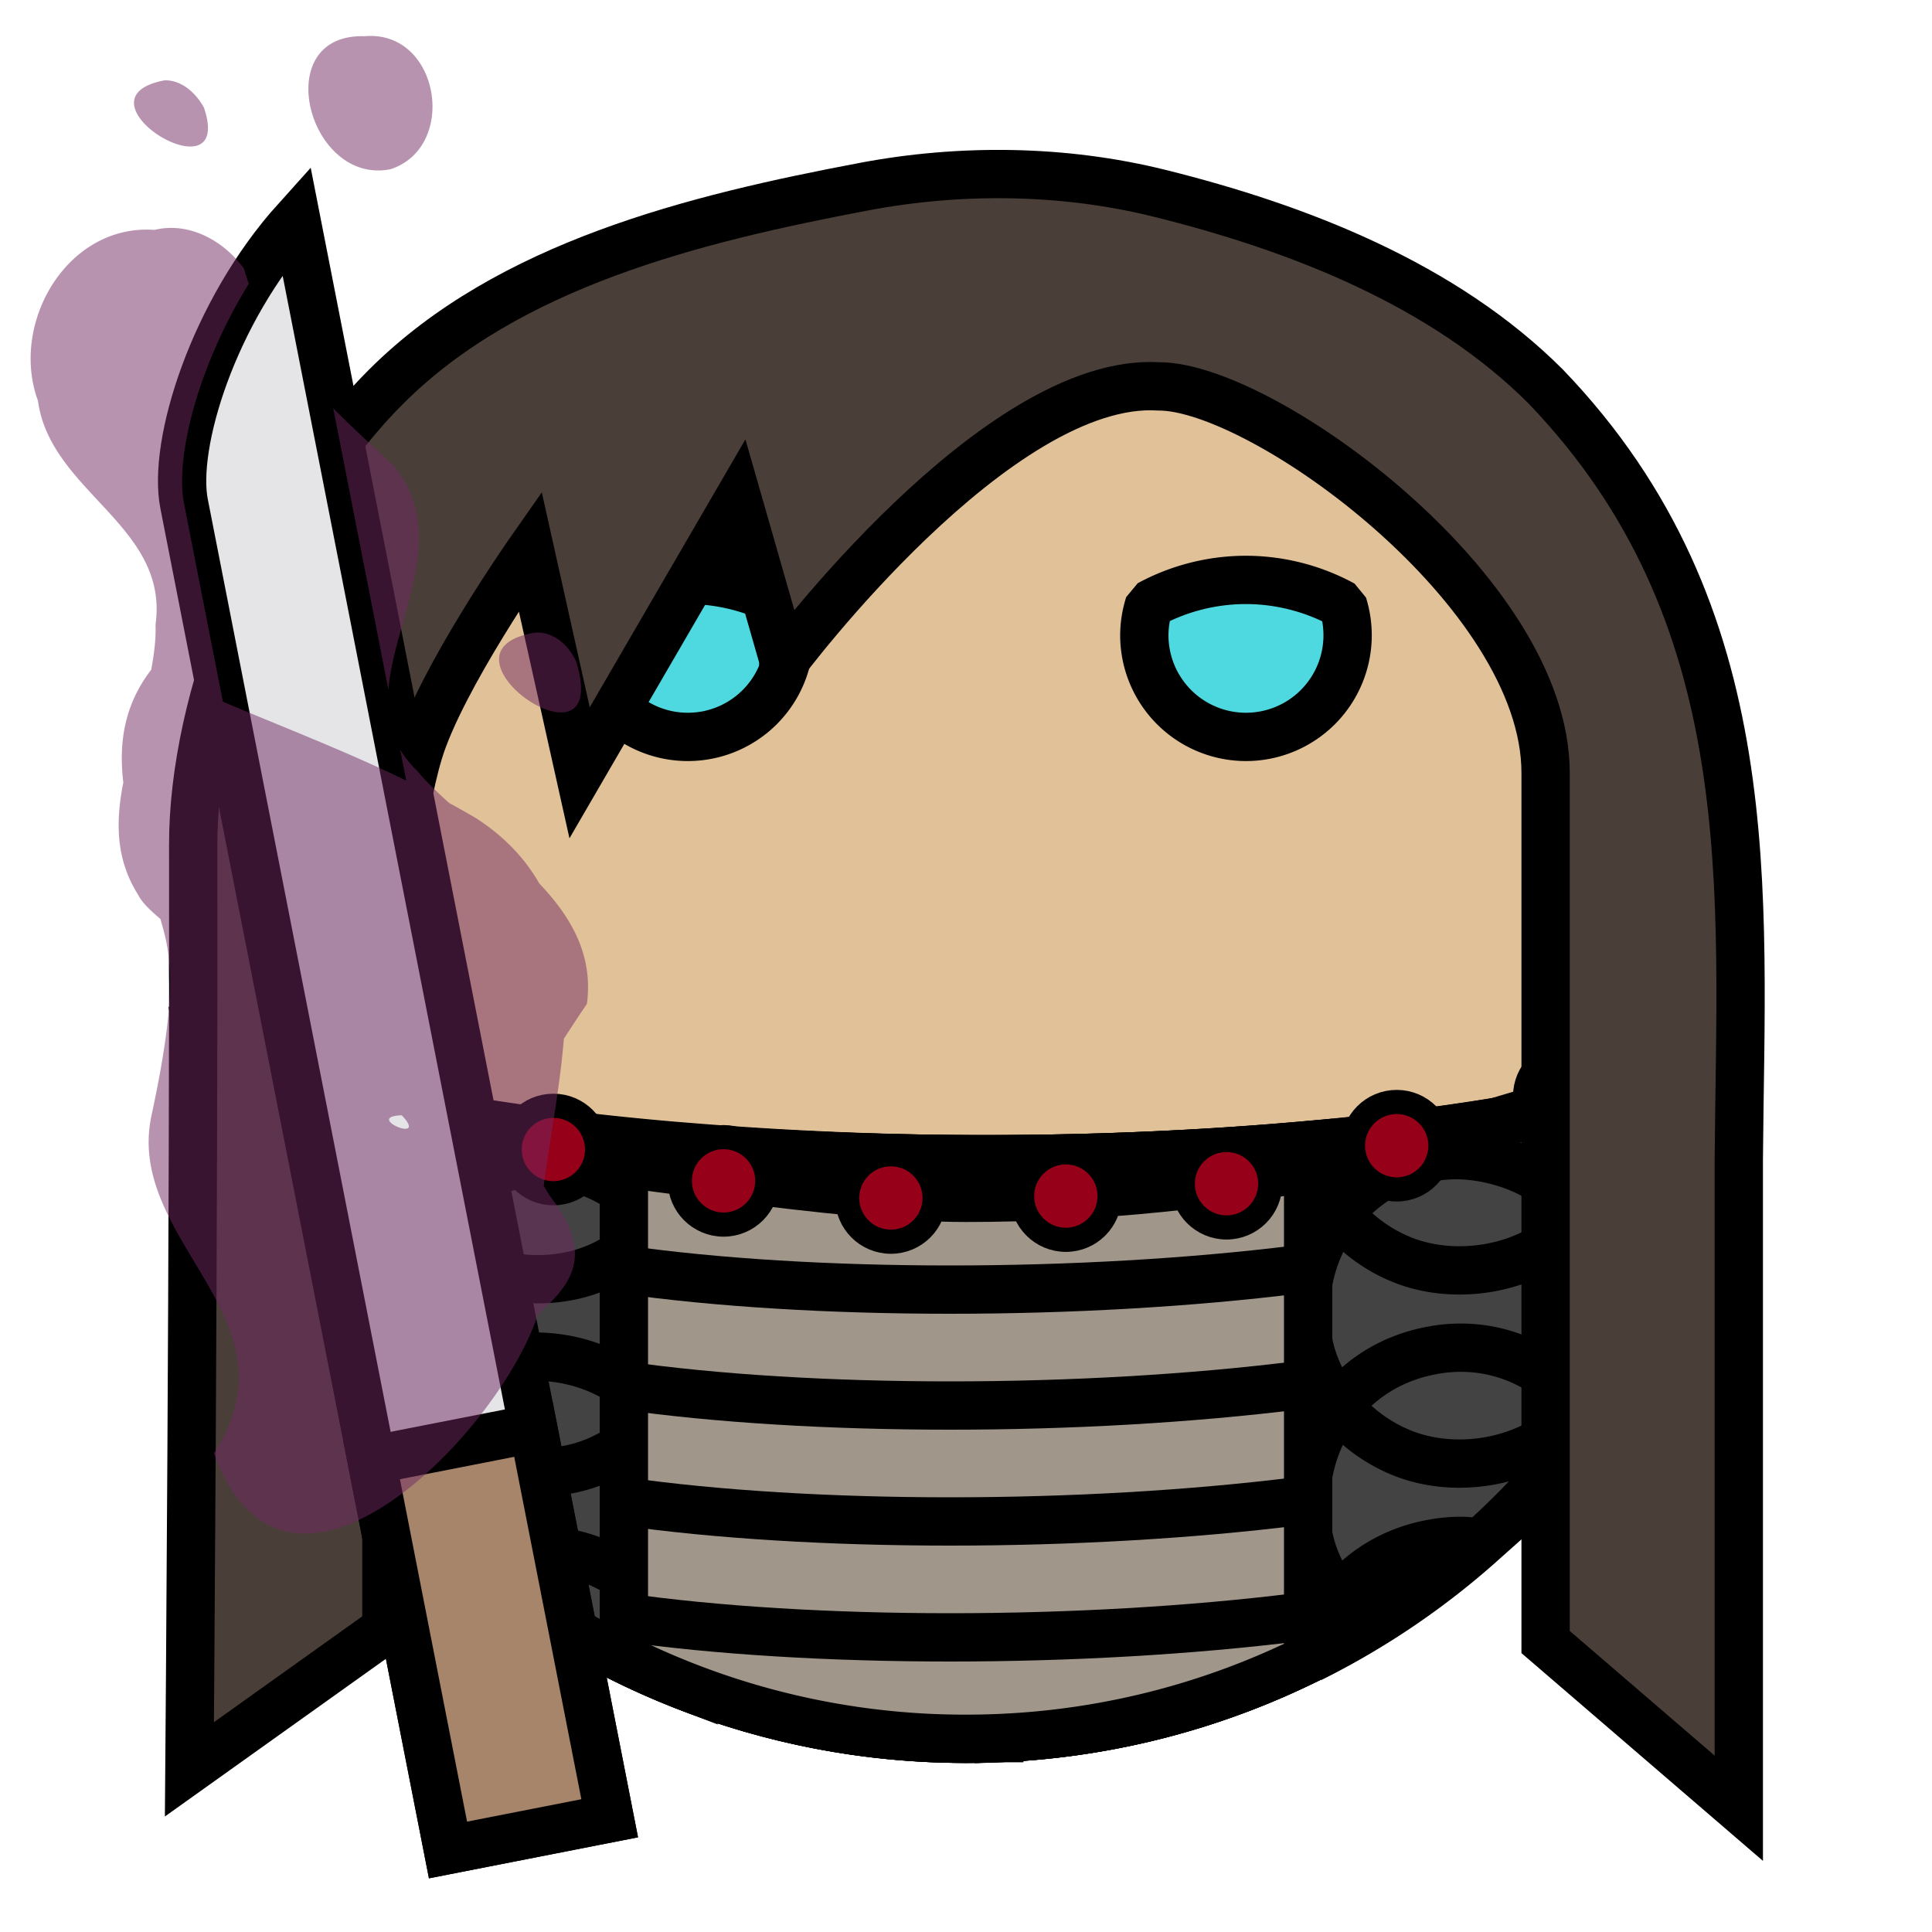
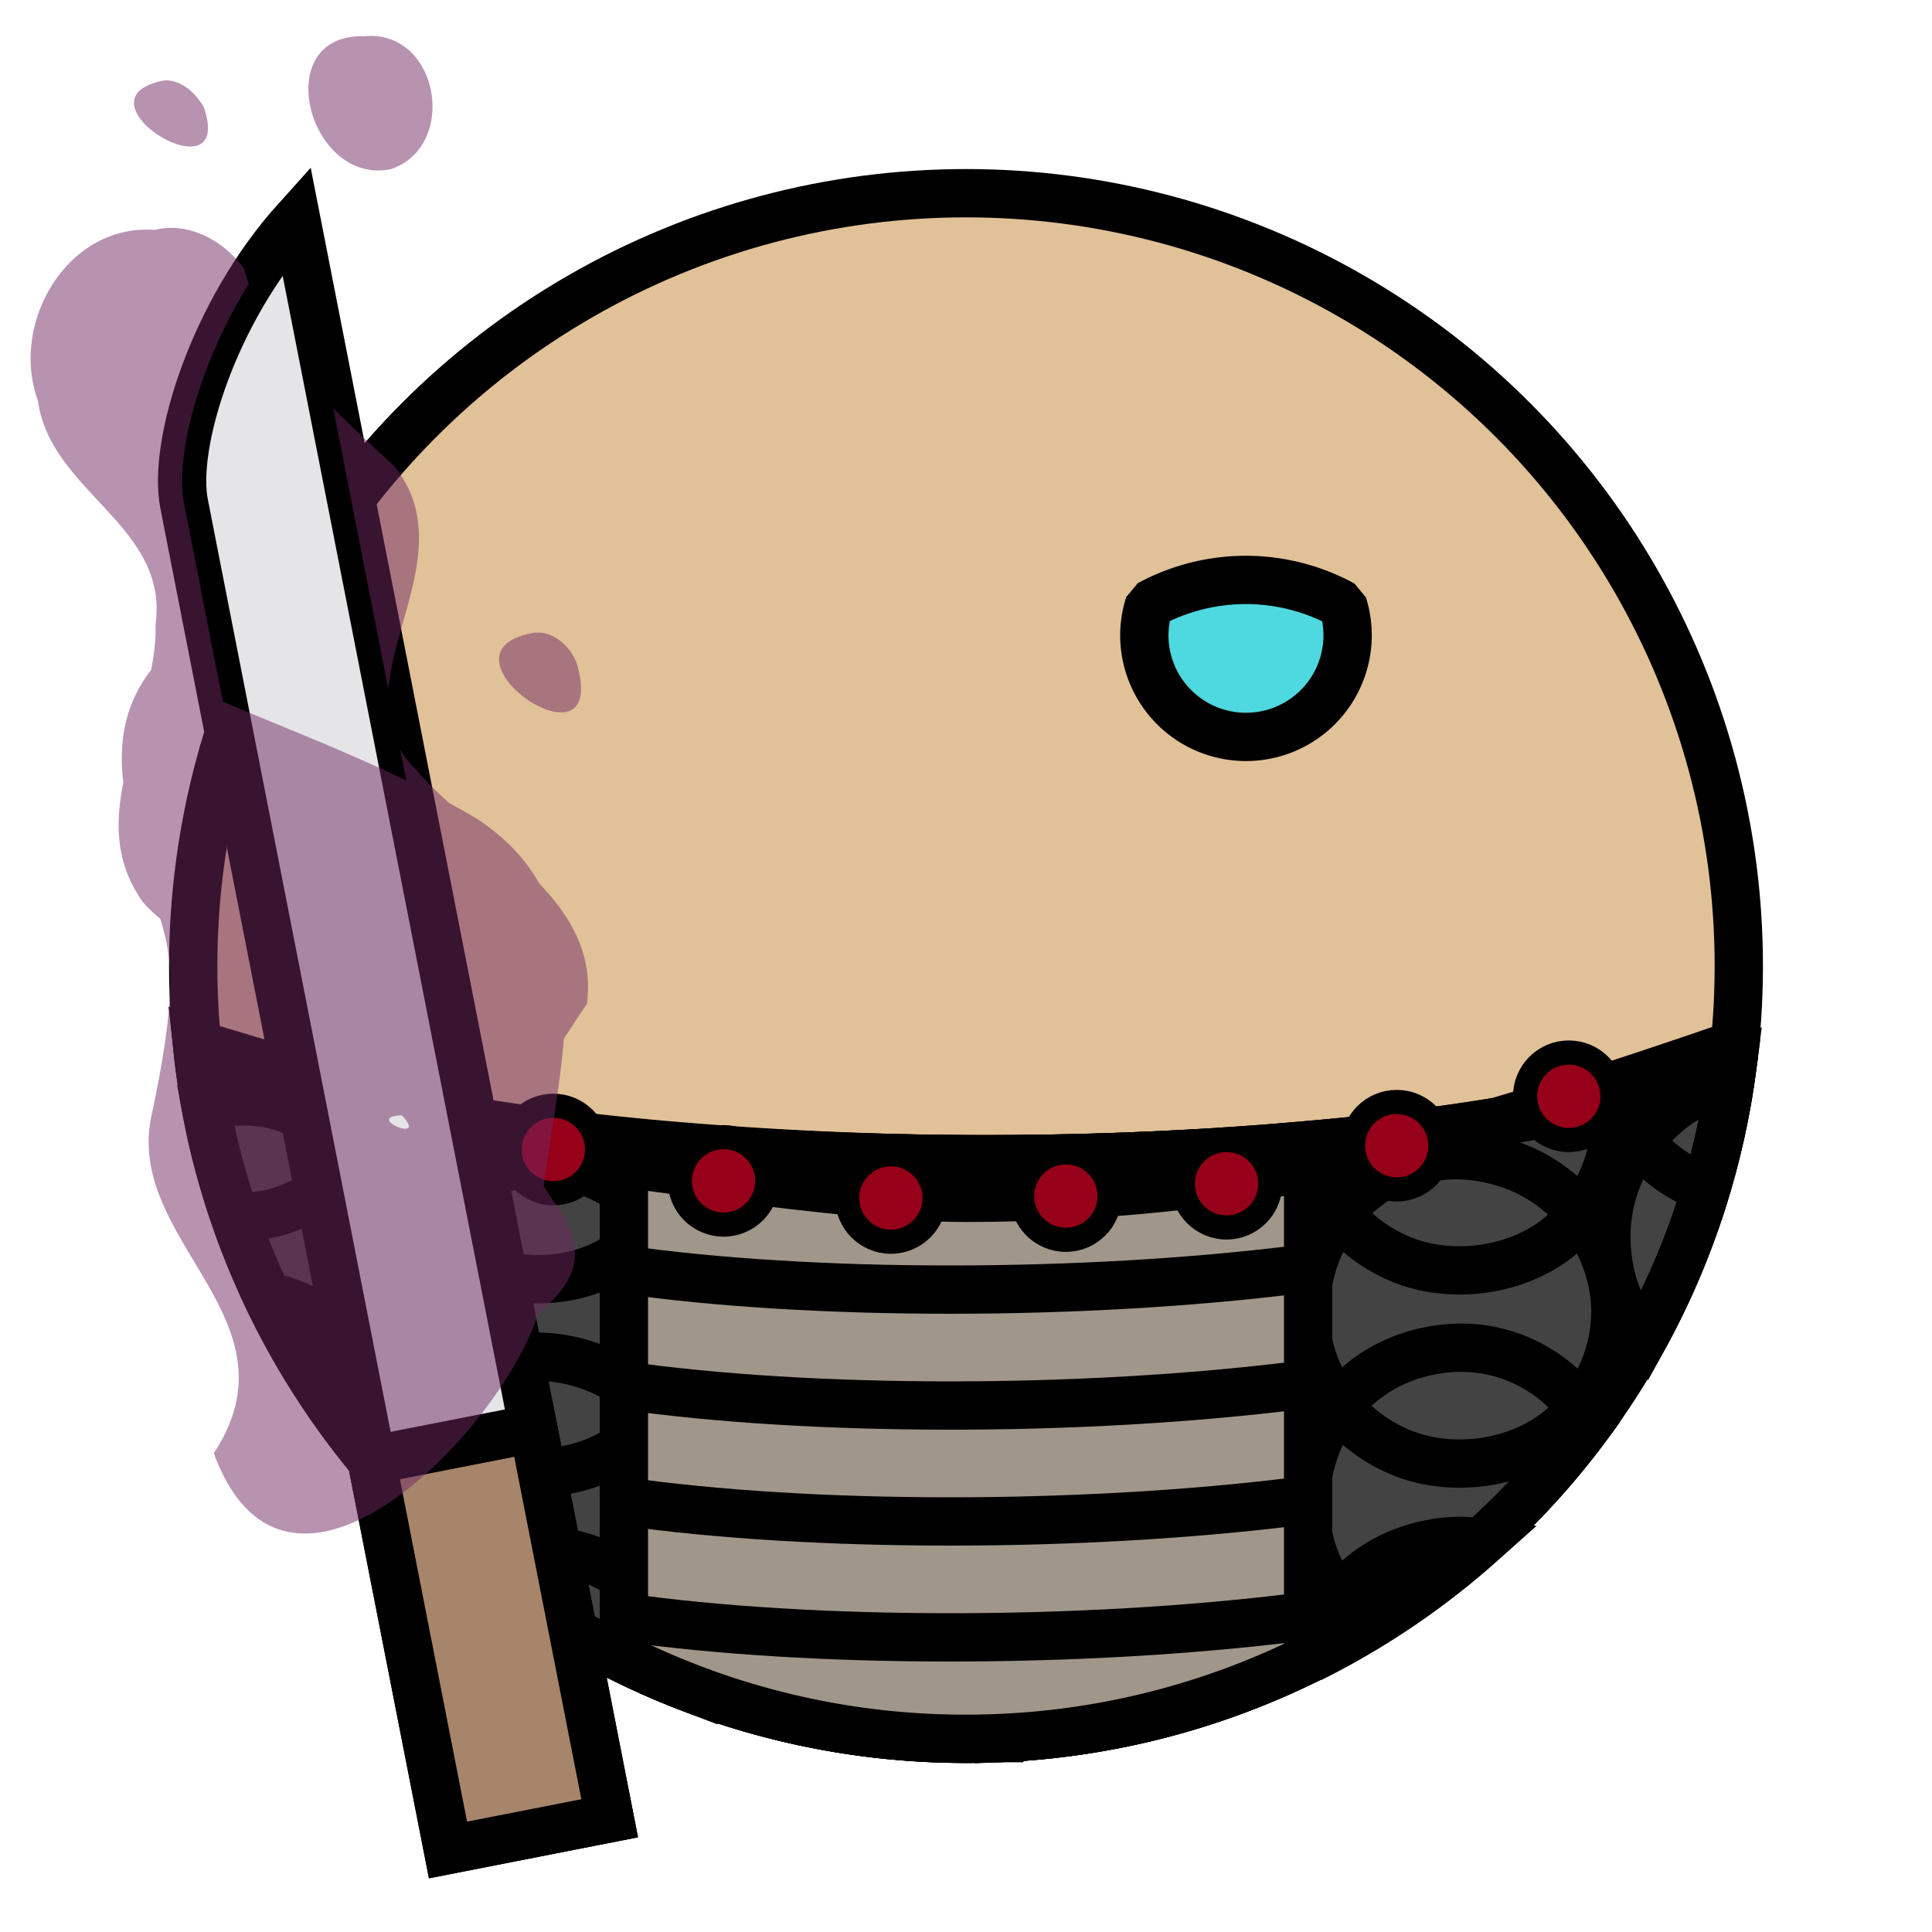
<svg xmlns="http://www.w3.org/2000/svg" viewBox="0 0 90 90">
  <defs>
    <filter id="f1" x="-50%" y="-50%" width="200%" height="200%">
      <feGaussianBlur in="SourceGraphic" stdDeviation="2" result="blur" />
      <feColorMatrix in="blur" type="matrix" values="0 0 0 0 0  0 0 0 0 0  0 0 0 0 0  0 0 0 100 -10" result="goo" />
      <feBlend in="SourceGraphic" in2="goo" />
    </filter>
  </defs>
  <g filter="url(#f1)">
    <svg viewBox="0 0 90 90" data-tags="body">
      <circle cx="45" cy="45" r="36" fill="#E1C198" data-layer="basic-body/layer1" stroke="#000" stroke-width="2.25" />
    </svg>
    <svg viewBox="0 0 90 90" data-tags="armor+fantasy+clothing">
      <defs>
        <linearGradient id="d-njJ3X-a">
          <stop offset="0" />
          <stop offset="1" stop-opacity="0" />
        </linearGradient>
      </defs>
      <g stroke="#000" stroke-width="2.25">
        <path d="M9.188 48.781C11.073 66.89 26.392 81 45 81c18.335 0 33.474-13.712 35.719-31.437C73.666 52.208 60.748 54 45.906 54c-16.282 0-30.285-2.14-36.718-5.219z" fill="#434343" data-layer="chain-mail/maille" stroke-linecap="round" />
        <g fill="none" stroke-linecap="square">
          <path d="M9.188 48.781c.284 2.728.89 5.363 1.75 7.875.72.034 1.406-.03 2.03-.218 2.358-.708 4.234-2.601 4.845-4.97-3.563-.766-6.511-1.675-8.625-2.687zm71.53.782c-1.55.581-3.391 1.135-5.468 1.625.695 1.93 2.286 3.465 4.219 4.187a35.782 35.782 0 0 0 1.25-5.812zm-5.53 1.625c-3.97.93-8.816 1.667-14.25 2.156.394 2.42 2.168 4.488 4.468 5.375 2.4.925 5.523.436 7.438-1.281 1.747-1.567 2.656-3.95 2.344-6.25zm-57.313.28c-.373 2.424.61 4.917 2.5 6.5 1.971 1.653 5.034 2.089 7.406 1.095 2.323-.974 4.022-3.134 4.344-5.625-5.358-.435-10.223-1.106-14.25-1.97zm43.031 1.876c-4.45.399-9.297.638-14.375.656.038 2.572 1.565 4.932 3.844 6.125 2.279 1.193 5.363.977 7.469-.5 2.02-1.417 3.22-3.83 3.062-6.281zM46.531 54h-.625c-4.851 0-9.443-.214-13.75-.562-.203 2.502.994 4.938 3.063 6.375 2.113 1.466 5.38 1.63 7.625.375 2.244-1.257 3.725-3.616 3.687-6.188zM12.438 60.375a35.924 35.924 0 0 0 5.53 8.375c.6-3.735-1.156-7.006-4.812-8.188a8.383 8.383 0 0 0-.719-.187zm64.843.563a6.618 6.618 0 0 0-2.406 4.124 36.096 36.096 0 0 0 2.406-4.124zm-9.125 1.843a7.163 7.163 0 0 0-1.437.125c-3.912.713-6.281 4.173-5.844 8.125.215 1.946 1.321 3.612 2.844 4.719a36.074 36.074 0 0 0 10.375-9.531c-1.282-2.074-3.466-3.401-5.938-3.438zm-7.281 8.25c-.437-3.952-3.657-6.76-7.625-6.5-3.968.26-6.777 3.493-6.719 7.469.058 3.976 3.689 7.166 7.657 6.906 3.967-.26 7.124-3.923 6.687-7.875zM46.531 72c-.058-3.976-2.78-7.132-6.75-7.375-3.969-.243-7.209 2.702-7.625 6.656-.416 3.955 2.75 7.476 6.719 7.719 3.969.243 7.714-3.024 7.656-7zm-14.375-.719c.416-3.954-2.161-7.408-6.093-8-3.815-.574-7.14 1.83-8.063 5.531a36.169 36.169 0 0 0 10.156 8.032h.031c2.118-1.05 3.71-3.1 3.97-5.563z" />
          <path d="M80.563 50.531c-1.424.175-2.422.732-3.72 2.063-1.795 1.842-2.388 4.438-1.78 6.937.257 1.06.795 2.01 1.5 2.813 1.99-3.608 3.347-7.585 4-11.813zm-5.5 9c-.608-2.5-2.368-4.512-4.813-5.312-2.445-.8-4.749-.428-6.75 1.187-2.001 1.616-2.908 4.069-2.625 6.625.283 2.557 2.131 4.762 4.531 5.688 2.4.925 5.523.436 7.438-1.281 1.915-1.718 2.826-4.407 2.219-6.907zm-14.188 2.5c-.283-2.556-1.793-4.727-4.125-5.812s-4.702-.908-6.875.469c-2.173 1.376-3.381 3.74-3.344 6.312.038 2.572 1.565 4.932 3.844 6.125 2.279 1.193 5.363.977 7.469-.5 2.106-1.477 3.314-4.037 3.031-6.594zM46.531 63c-.037-2.572-1.32-4.965-3.531-6.281-2.21-1.316-4.423-1.44-6.75-.344-2.327 1.097-3.825 3.348-4.094 5.906-.269 2.558.95 5.065 3.063 6.532 2.113 1.466 5.38 1.63 7.625.375 2.244-1.257 3.725-3.616 3.687-6.188zm-14.375-.719c.27-2.558-.734-5.036-2.781-6.593-2.047-1.558-4.427-1.881-6.844-1-2.416.88-4.11 2.948-4.625 5.468-.514 2.52.498 5.16 2.469 6.813 1.971 1.652 5.034 2.088 7.406 1.094 2.373-.995 4.106-3.224 4.375-5.782zm-14.25-2.125c.514-2.52-.19-5.11-2.062-6.875-1.872-1.763-3.522-2.242-6.063-1.843-.073.01-.147.018-.219.03.866 4.772 2.702 9.209 5.25 13.126 1.569-1.002 2.716-2.586 3.094-4.438zM68.156 71.781a7.163 7.163 0 0 0-1.437.125c-2.956.539-5.01 2.642-5.656 5.344A36.1 36.1 0 0 0 69 71.875c-.273-.036-.562-.09-.844-.094zm-43.531.407a7.03 7.03 0 0 0-2.531.593 35.978 35.978 0 0 0 10.031 5.844c-.34-3.23-2.69-5.836-6.063-6.344a7.421 7.421 0 0 0-1.437-.094zM53.969 73.5c-.242-.01-.471.015-.719.031-3.958.26-6.762 3.476-6.719 7.438a35.79 35.79 0 0 0 13.688-3.344 7.061 7.061 0 0 0-6.25-4.125zm-7.438 7.469c-.071-3.962-2.791-7.101-6.75-7.344-3.439-.21-6.332 1.97-7.312 5.125a35.936 35.936 0 0 0 14.062 2.219z" />
        </g>
      </g>
    </svg>
    <svg viewBox="0 0 90 90" data-tags="eyes">
      <g class="eyes" fill="#4DD9DF" stroke="#000" stroke-width="2.25" stroke-linecap="round" stroke-linejoin="bevel">
-         <path d="M32.043 34.328a4.735 4.735 0 0 1-4.736-4.736 4.735 4.735 0 0 1 .228-1.434 9.47 9.47 0 0 1 4.508-1.144 9.47 9.47 0 0 1 4.516 1.158 4.735 4.735 0 0 1 .218 1.42 4.735 4.735 0 0 1-4.734 4.736zM58.043 34.328a4.735 4.735 0 0 1-4.736-4.736 4.735 4.735 0 0 1 .228-1.434 9.47 9.47 0 0 1 4.508-1.144 9.47 9.47 0 0 1 4.516 1.158 4.735 4.735 0 0 1 .218 1.42 4.735 4.735 0 0 1-4.734 4.736z" data-layer="eyes-tired/eyes" />
+         <path d="M32.043 34.328zM58.043 34.328a4.735 4.735 0 0 1-4.736-4.736 4.735 4.735 0 0 1 .228-1.434 9.47 9.47 0 0 1 4.508-1.144 9.47 9.47 0 0 1 4.516 1.158 4.735 4.735 0 0 1 .218 1.42 4.735 4.735 0 0 1-4.734 4.736z" data-layer="eyes-tired/eyes" />
      </g>
    </svg>
    <svg viewBox="0 0 90 90" data-tags="armor+fantasy+clothing">
      <g class="banded-chest-item" stroke="#000" stroke-width="2.25">
        <path d="M29.063 53.188V77.28A35.791 35.791 0 0 0 45 81c5.72 0 11.134-1.344 15.938-3.719V53.344c-4.645.417-9.711.656-15.032.656-6.022 0-11.712-.288-16.843-.813z" fill="#A09689" data-layer="banded-chest/banded-chest-item" stroke-linecap="round" />
        <path d="M28.98 59.13c8.82 1.26 21.42 1.26 31.5 0M28.98 64.53c8.82 1.26 21.42 1.26 31.5 0M28.98 69.93c8.82 1.26 21.42 1.26 31.5 0M28.98 75.33c8.82 1.26 21.42 1.26 31.5 0" fill="none" />
      </g>
    </svg>
    <svg viewBox="0 0 90 90" data-tags="clothing+collar">
      <defs>
        <linearGradient id="d-srwJU-a">
          <stop offset="0" />
          <stop offset="1" stop-opacity="0" />
        </linearGradient>
      </defs>
      <g class="coins" transform="translate(0 -962.36)" stroke="#000">
        <path d="M81 1010.96s-11.855 4.183-18 5.4c-5.915 1.171-11.97 1.8-18 1.8-6.03 0-16.2-1.8-18-1.8l-18-5.4" fill="none" stroke-width="2.25" />
        <circle cx="17.274" cy="1013.56" r="2.037" fill="#960018" data-layer="collar-plain/coins" stroke-width="1.125" stroke-linecap="round" stroke-linejoin="round" />
        <circle cx="25.778" cy="1015.908" r="2.037" fill="#960018" data-layer="collar-plain/coins" stroke-width="1.125" stroke-linecap="round" stroke-linejoin="round" />
        <circle cx="33.706" cy="1017.369" r="2.037" fill="#960018" data-layer="collar-plain/coins" stroke-width="1.125" stroke-linecap="round" stroke-linejoin="round" />
        <circle cx="41.501" cy="1018.167" r="2.037" fill="#960018" data-layer="collar-plain/coins" stroke-width="1.125" stroke-linecap="round" stroke-linejoin="round" />
        <circle cx="49.651" cy="1018.078" r="2.037" fill="#960018" data-layer="collar-plain/coins" stroke-width="1.125" stroke-linecap="round" stroke-linejoin="round" />
        <circle cx="57.136" cy="1017.502" r="2.037" fill="#960018" data-layer="collar-plain/coins" stroke-width="1.125" stroke-linecap="round" stroke-linejoin="round" />
        <circle cx="65.064" cy="1015.731" r="2.037" fill="#960018" data-layer="collar-plain/coins" stroke-width="1.125" stroke-linecap="round" stroke-linejoin="round" />
        <circle cx="73.081" cy="1013.428" r="2.037" fill="#960018" data-layer="collar-plain/coins" stroke-width="1.125" stroke-linecap="round" stroke-linejoin="round" />
      </g>
    </svg>
    <svg viewBox="0 0 90 90" data-tags="hair">
-       <path d="M36.487 30.698l-2.116-7.383L27 36l-2.303-10.329s-4.161 5.94-5.191 9.355C17.674 41.1 18 54 18 54v21.875l-9.176 6.547S9.032 56.947 9 39.366C8.987 32.562 12.528 23.457 18 18c5.695-5.68 14.36-7.815 22.264-9.308 4.5-.85 9.29-.794 13.736.308 6.511 1.614 13.257 4.257 18 9 10.214 10.628 9.098 23.524 9 36v30.235l-9-7.743V48.854 36c0-8.485-13.2-18-18-18-7.564-.485-17.513 12.875-17.513 12.875" fill="#4A3E38" data-layer="long-straight/hair" stroke="#000" stroke-width="2.25" stroke-linecap="round" />
-     </svg>
+       </svg>
    <svg viewBox="0 0 90 90" data-tags="left-hand+weapon">
      <path d="M8.58 23.492c-.565-2.781 1.361-8.966 5.223-13.252l14.598 74.462-7.532 1.477z" fill="#E5E5E8" data-layer="flaming-sword-left/blade" stroke="#000" stroke-width="2.25" stroke-linecap="round" />
      <path d="M17.31 68.02l3.56 18.159 7.532-1.477-3.56-18.158z" fill="#A7856A" data-layer="flaming-sword-left/handle" stroke="#000" stroke-width="2.25" stroke-linecap="round" />
      <path d="M16.99 1.688c-4.494-.143-2.632 6.971 1.207 6.193 3.164-1.041 2.275-6.499-1.207-6.194zM7.676 3.74c-4.543.854 3.295 5.637 1.826 1.276-.364-.665-1.013-1.283-1.826-1.276zm.129 6.881c-.201.01-.402.039-.604.088-4.07-.294-6.758 4.343-5.433 7.959.578 4.264 6.111 5.814 5.478 10.422.024.7-.071 1.404-.203 2.11-1.27 1.651-1.514 3.427-1.299 5.251-.35 1.784-.376 3.542.692 5.235.173.353.574.733 1.033 1.119.496 1.662.85 3.294-.412 9.162s7.026 9.45 2.904 15.73c3.406 9.292 13.328-.986 15.101-6.478 1.49-1.32 2.56-2.659.83-5.131a7.038 7.038 0 0 1-.564-.85c.311-2.284.755-4.615.94-6.851a77.84 77.84 0 0 1 1.072-1.621c.304-2.288-.74-4.054-2.22-5.614-.64-1.12-1.566-2.136-2.895-3.006-.43-.261-.87-.5-1.309-.744-.54-.488-1.054-.98-1.482-1.494a4.594 4.594 0 0 1-.793-.992l.283 1.447c-2.78-1.355-5.685-2.47-8.541-3.675L8.58 23.492c-.443-2.183.653-6.46 3.01-10.273-.08-.23-.156-.464-.223-.703-.811-1.128-2.156-1.967-3.562-1.895zm7.718 8.397l2.569 13.1c.28-3.341 2.893-7.157.262-10.419-.951-.875-1.918-1.757-2.83-2.681zm9.649 10.455a1.49 1.49 0 0 0-.334.011c-5.04.914 3.657 6.92 2.021 1.391-.272-.696-.924-1.34-1.687-1.402zm-6.457 22.482c1.318 1.381-1.835.058 0 0z" fill="#702963" data-layer="flaming-sword-left/glow" opacity=".5" />
    </svg>
  </g>
</svg>